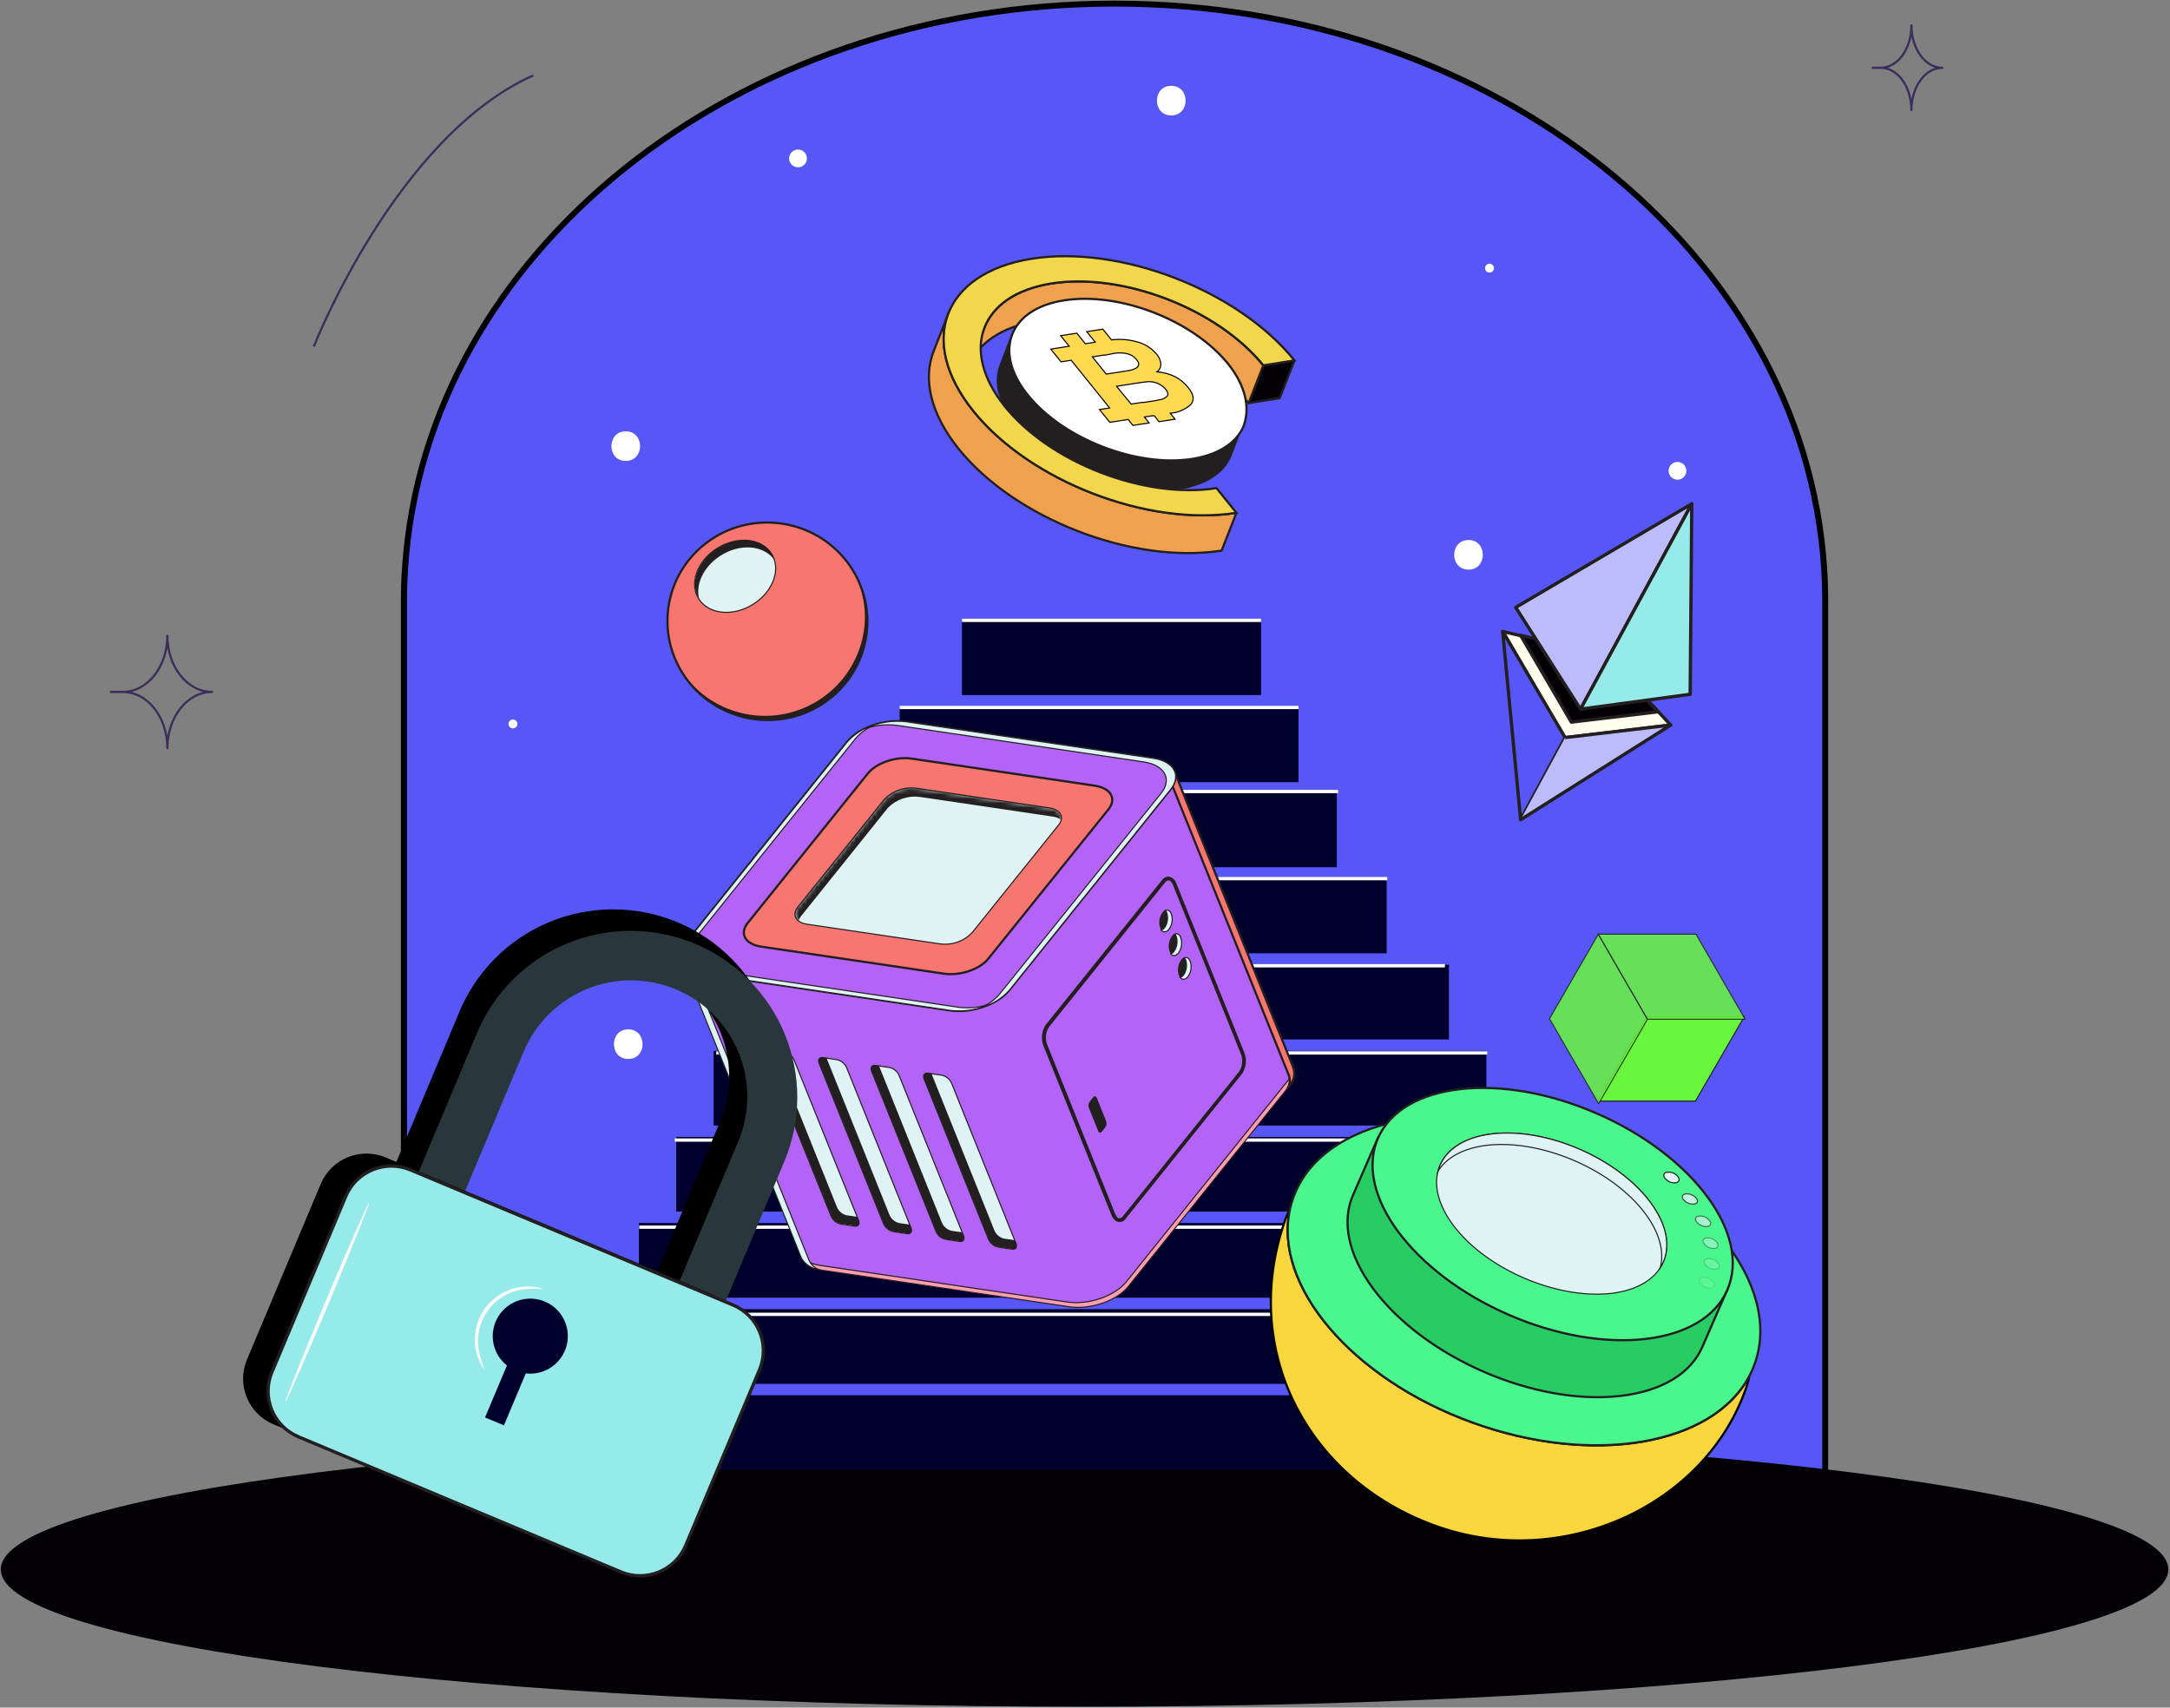
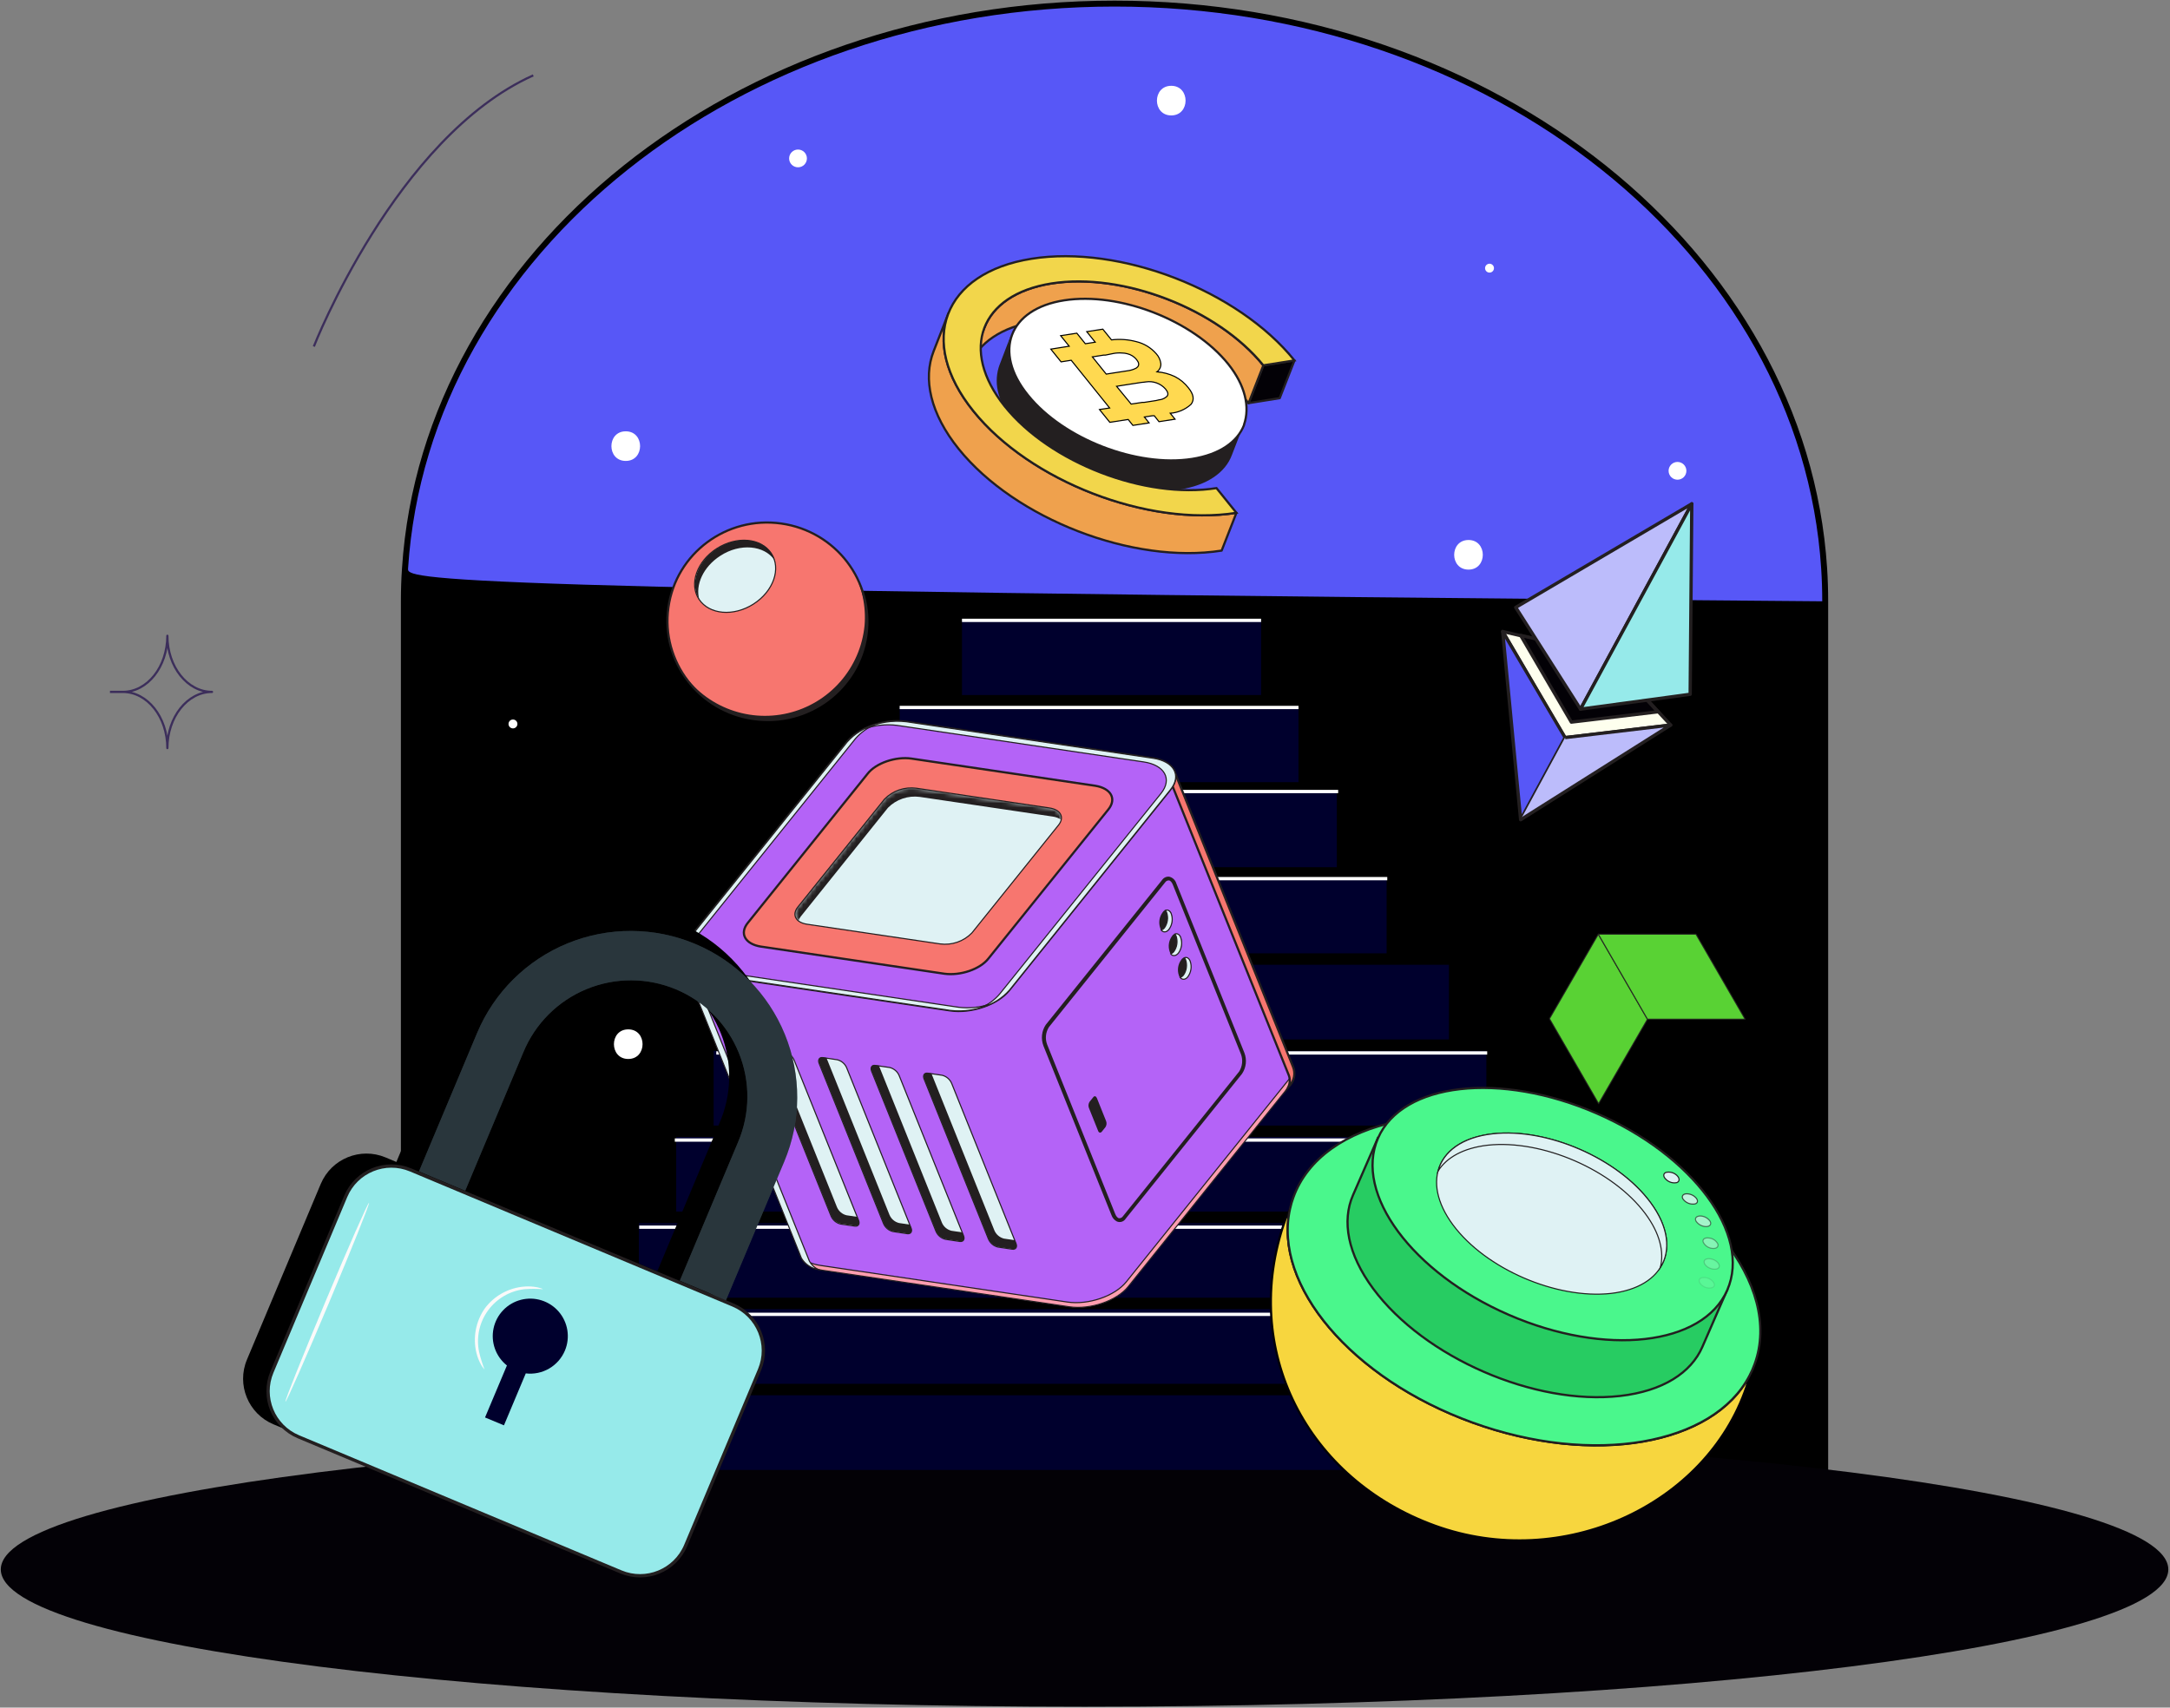
<svg xmlns="http://www.w3.org/2000/svg" width="493" height="388" viewBox="0 0 493 388" fill="none">
  <rect x="0" y="0" width="493" height="388" fill="#808080" stroke="none" />
  <path d="M91.791 363.722V136.625C91.791 134.069 91.886 131.552 92.047 129.13C96.682 57.176 167.492 0.806 253.229 0.806C338.966 0.806 409.776 57.176 414.424 129.13C414.586 131.552 414.667 134.069 414.667 136.625V363.722H91.791Z" fill="#5757F7" />
-   <path d="M253.229 1.492C338.616 1.492 409.13 57.58 413.751 129.184C413.912 131.579 413.993 134.082 413.993 136.625V363.049H92.465V136.625C92.465 134.082 92.546 131.579 92.707 129.17C97.342 57.58 167.842 1.492 253.229 1.492ZM253.229 0.146C166.778 0.146 96.008 57.217 91.333 129.089C91.158 131.579 91.077 134.082 91.077 136.625V364.395H415.34V136.625C415.34 134.082 415.259 131.579 415.098 129.089C410.463 57.217 339.761 0.146 253.229 0.146Z" fill="black" />
+   <path d="M253.229 1.492C338.616 1.492 409.13 57.58 413.751 129.184C413.912 131.579 413.993 134.082 413.993 136.625V363.049V136.625C92.465 134.082 92.546 131.579 92.707 129.17C97.342 57.58 167.842 1.492 253.229 1.492ZM253.229 0.146C166.778 0.146 96.008 57.217 91.333 129.089C91.158 131.579 91.077 134.082 91.077 136.625V364.395H415.34V136.625C415.34 134.082 415.259 131.579 415.098 129.089C410.463 57.217 339.761 0.146 253.229 0.146Z" fill="black" />
  <path d="M181.301 38.014C181.837 38.014 182.351 37.801 182.73 37.423C183.109 37.044 183.322 36.531 183.322 35.995C183.322 35.46 183.109 34.947 182.73 34.568C182.351 34.19 181.837 33.977 181.301 33.977C180.765 33.977 180.251 34.19 179.872 34.568C179.493 34.947 179.28 35.46 179.28 35.995C179.28 36.531 179.493 37.044 179.872 37.423C180.251 37.801 180.765 38.014 181.301 38.014Z" fill="white" />
  <path d="M338.401 61.94C338.669 61.94 338.926 61.834 339.115 61.645C339.304 61.455 339.411 61.199 339.411 60.931C339.411 60.663 339.304 60.407 339.115 60.217C338.926 60.028 338.669 59.922 338.401 59.922C338.133 59.922 337.876 60.028 337.686 60.217C337.497 60.407 337.39 60.663 337.39 60.931C337.39 61.199 337.497 61.455 337.686 61.645C337.876 61.834 338.133 61.94 338.401 61.94Z" fill="white" />
  <path d="M381.107 108.998C381.643 108.998 382.157 108.786 382.536 108.407C382.915 108.029 383.128 107.515 383.128 106.98C383.128 106.445 382.915 105.931 382.536 105.553C382.157 105.174 381.643 104.961 381.107 104.961C380.571 104.961 380.057 105.174 379.678 105.553C379.299 105.931 379.086 106.445 379.086 106.98C379.086 107.515 379.299 108.029 379.678 108.407C380.057 108.786 380.571 108.998 381.107 108.998Z" fill="white" />
  <path d="M253.458 91.168C253.726 91.168 253.983 91.062 254.173 90.873C254.362 90.683 254.469 90.427 254.469 90.159C254.469 89.891 254.362 89.635 254.173 89.445C253.983 89.256 253.726 89.15 253.458 89.15C253.19 89.15 252.933 89.256 252.744 89.445C252.554 89.635 252.448 89.891 252.448 90.159C252.448 90.427 252.554 90.683 252.744 90.873C252.933 91.062 253.19 91.168 253.458 91.168Z" fill="white" />
  <path d="M116.54 165.504C116.808 165.504 117.065 165.397 117.254 165.208C117.444 165.019 117.55 164.762 117.55 164.494C117.55 164.227 117.444 163.97 117.254 163.781C117.065 163.591 116.808 163.485 116.54 163.485C116.272 163.485 116.015 163.591 115.825 163.781C115.636 163.97 115.53 164.227 115.53 164.494C115.53 164.762 115.636 165.019 115.825 165.208C116.015 165.397 116.272 165.504 116.54 165.504Z" fill="white" />
  <path d="M142.164 104.733C146.502 104.733 146.516 98.004 142.164 98.004C137.813 98.004 137.826 104.733 142.164 104.733Z" fill="white" />
  <path d="M266.095 26.226C270.433 26.226 270.433 19.497 266.095 19.497C261.757 19.497 261.757 26.226 266.095 26.226Z" fill="white" />
  <path d="M142.73 240.619C147.068 240.619 147.068 233.891 142.73 233.891C138.392 233.891 138.392 240.619 142.73 240.619Z" fill="white" />
  <path d="M333.631 129.426C337.956 129.426 337.969 122.698 333.631 122.698C329.293 122.698 329.28 129.426 333.631 129.426Z" fill="white" />
  <path d="M246.399 387.796C382.381 387.796 492.617 373.831 492.617 356.603C492.617 339.376 382.381 325.411 246.399 325.411C110.416 325.411 0.18 339.376 0.18 356.603C0.18 373.831 110.416 387.796 246.399 387.796Z" fill="#030106" />
  <path d="M286.505 140.958H218.552V157.927H286.505V140.958Z" fill="#00002D" />
  <path d="M295.006 160.753H204.392V177.722H295.006V160.753Z" fill="#00002D" />
  <path d="M303.71 180.077H196.107V197.046H303.71V180.077Z" fill="#00002D" />
  <path d="M315.026 199.643H184.777V216.612H315.026V199.643Z" fill="#00002D" />
  <path d="M329.185 219.21H170.617V236.179H329.185V219.21Z" fill="#00002D" />
  <path d="M337.686 238.776H162.13V255.745H337.686V238.776Z" fill="#00002D" />
  <path d="M346.174 258.329H153.629V275.298H346.174V258.329Z" fill="#00002D" />
  <path d="M354.675 277.895H145.141V294.864H354.675V277.895Z" fill="#00002D" />
  <path d="M363.176 297.461H136.64V314.43H363.176V297.461Z" fill="#00002D" />
  <path d="M371.677 317.027H128.153V333.996H371.677V317.027Z" fill="#00002D" />
  <path d="M218.552 140.958H286.505" stroke="white" stroke-width="0.75" stroke-miterlimit="10" />
  <path d="M162.736 239.247H337.875" stroke="white" stroke-width="0.75" stroke-miterlimit="10" />
  <path d="M153.306 259.042H345.958" stroke="white" stroke-width="0.75" stroke-miterlimit="10" />
  <path d="M145.222 278.837H354.042" stroke="white" stroke-width="0.75" stroke-miterlimit="10" />
  <path d="M137.139 298.645H363.472" stroke="white" stroke-width="0.75" stroke-miterlimit="10" />
  <path d="M184.925 199.643H315.174" stroke="white" stroke-width="0.75" stroke-miterlimit="10" />
  <path d="M204.392 160.753H295.006" stroke="white" stroke-width="0.75" stroke-miterlimit="10" />
-   <path d="M170.402 219.438H328.269" stroke="white" stroke-width="0.75" stroke-miterlimit="10" />
  <path d="M196.43 179.849H304.019" stroke="white" stroke-width="0.75" stroke-miterlimit="10" />
  <path d="M282.558 96.457L279.864 103.414C278.395 107.33 274.327 110.263 268.022 111.232C266.843 111.41 265.656 111.518 264.465 111.555H264.397C252.407 111.946 238.019 105.769 230.717 96.753C228.918 94.64 227.603 92.16 226.864 89.486C226.303 87.552 226.303 85.499 226.864 83.565C226.908 83.382 226.967 83.201 227.039 83.027L229.733 75.976C228.936 78.291 228.936 80.806 229.733 83.121C230.542 85.542 231.809 87.785 233.465 89.728C240.269 98.206 253.337 104.141 264.815 104.531C266.792 104.615 268.773 104.507 270.729 104.208C276.994 103.253 281.049 100.346 282.558 96.457Z" fill="#231F20" />
  <path d="M294.09 81.897L290.736 90.469L283.663 91.599L287.017 83.013L294.09 81.897Z" fill="#030106" stroke="#231F20" stroke-width="0.5" stroke-linejoin="round" />
  <path d="M220.303 83L223.658 74.428C225.611 69.422 230.838 65.695 238.881 64.416C255.048 61.859 276.671 70.203 287.017 83.027L283.663 91.612C273.33 78.788 251.734 70.431 235.54 73.002C227.484 74.253 222.256 77.994 220.303 83Z" fill="#EFA14D" stroke="#231F20" stroke-width="0.5" stroke-linejoin="round" />
  <path d="M212.112 79.797L215.466 71.212C213.001 77.51 214.712 85.422 221.165 93.429C233.991 109.348 260.787 119.697 280.901 116.521L277.546 125.106C257.432 128.282 230.636 117.92 217.811 102.015C211.357 94.008 209.646 86.082 212.112 79.797Z" fill="#EFA14D" stroke="#231F20" stroke-width="0.5" stroke-linejoin="round" />
  <path d="M294.09 81.897L287.017 83.013C276.671 70.189 255.088 61.846 238.881 64.403C222.674 66.96 217.972 79.488 228.251 92.312C238.531 105.136 260.167 113.48 276.374 110.909L280.901 116.521C260.787 119.697 233.991 109.348 221.165 93.429C208.34 77.51 214.254 61.98 234.368 58.791C254.482 55.602 281.292 65.977 294.09 81.897Z" fill="#F2D64B" stroke="#231F20" stroke-width="0.5" stroke-miterlimit="10" />
  <path d="M282.639 96.457V96.551C281.144 100.427 277.088 103.279 270.824 104.275C258.268 106.226 241.576 99.754 233.546 89.796C229.505 84.83 228.467 79.945 229.936 76.056C231.404 72.167 235.459 69.22 241.778 68.238C254.334 66.287 271.026 72.759 279.042 82.717C282.949 87.616 283.986 92.501 282.639 96.457Z" fill="white" stroke="#231F20" stroke-width="0.5" stroke-miterlimit="10" />
  <path d="M266.903 85.557C265.633 84.956 264.263 84.591 262.862 84.48C263.142 84.272 263.368 84 263.521 83.686C263.673 83.372 263.748 83.026 263.737 82.677C263.644 81.824 263.28 81.022 262.7 80.389C261.505 79.005 259.901 78.035 258.119 77.617C256.293 77.134 254.391 77.001 252.515 77.227L250.548 74.791L246.897 75.357L248.824 77.752L246.574 78.102L244.647 75.706L240.969 76.272L242.909 78.667L241.023 78.963L238.733 79.326L241.064 82.219L243.367 81.856L252.097 92.702L249.794 93.052L252.138 95.959L256.314 95.313L257.378 96.659L261.056 96.094L259.992 94.748L261.824 94.465H262.242L263.306 95.811L266.957 95.246L265.866 93.9C267.625 93.768 269.289 93.053 270.595 91.868C271.376 90.859 271.201 89.621 270.029 88.167C269.195 87.075 268.127 86.183 266.903 85.557ZM253 80.309C253.644 80.192 254.301 80.161 254.953 80.215C255.345 80.218 255.734 80.272 256.112 80.376C256.949 80.573 257.694 81.048 258.227 81.722C258.753 82.381 258.833 82.892 258.483 83.336C258.303 83.546 258.071 83.704 257.81 83.794C257.283 84.028 256.725 84.183 256.152 84.251L254.307 84.534L252.057 84.884L251.329 85.005L248.177 81.089L250.737 80.686H251.141L253 80.309ZM265.125 90.051C264.695 90.453 264.156 90.72 263.576 90.818C263.293 90.818 263.01 90.953 262.66 91.007L259.965 91.424H259.547L256.988 91.814L253.674 87.777L254.401 87.656L256.651 87.306L259.345 86.889C259.696 86.889 260.006 86.808 260.315 86.781C261.136 86.65 261.976 86.728 262.758 87.008C263.54 87.288 264.238 87.761 264.788 88.383C265.372 89.082 265.484 89.639 265.125 90.051Z" fill="#FFD950" stroke="black" stroke-width="0.25" stroke-miterlimit="10" />
  <path d="M155.017 218.51L178.553 209.359L198.761 184.195C201.361 180.965 207.356 178.906 212.139 179.62L243.192 184.222L266.728 175.071L293.767 242.423C294.071 243.154 294.152 243.959 294.001 244.737C293.85 245.514 293.474 246.231 292.918 246.796L256.328 292.361C253.728 295.59 247.732 297.649 242.936 296.936L186.919 288.633C184.426 288.27 182.756 287.287 182.096 285.861L155.017 218.51Z" fill="#B463F7" />
  <path d="M186.474 287.543L242.492 295.846C247.288 296.559 253.269 294.5 255.883 291.257L292.46 245.706C293.018 245.142 293.397 244.427 293.55 243.649C293.704 242.871 293.624 242.066 293.322 241.333L293.753 242.409C294.057 243.141 294.139 243.946 293.988 244.723C293.837 245.501 293.46 246.217 292.905 246.783L256.314 292.347C253.714 295.577 247.719 297.636 242.923 296.923L186.905 288.633C184.413 288.256 182.742 287.288 182.082 285.848L181.597 284.852C182.311 286.198 183.982 287.193 186.474 287.543Z" fill="#FF9EB0" stroke="#231F20" stroke-width="0.25" stroke-miterlimit="10" />
  <path d="M292.703 244.078L265.65 176.794L242.128 185.944L211.088 181.235C206.292 180.521 200.31 182.58 197.696 185.81L177.488 210.974L155.434 219.546L155.003 218.47L178.539 209.319L198.747 184.155C201.347 180.925 207.343 178.866 212.125 179.579L243.179 184.182L266.715 175.031L293.753 242.382C294.057 243.114 294.139 243.919 293.988 244.696C293.837 245.474 293.46 246.19 292.905 246.756L292.689 247.011C292.905 246.553 293.018 246.053 293.02 245.546C293.022 245.039 292.914 244.538 292.703 244.078Z" fill="#F7766F" stroke="#231F20" stroke-width="0.5" stroke-miterlimit="10" />
  <path d="M156.862 219.237L183.874 286.52C184.333 287.38 185.062 288.065 185.949 288.472C185.151 288.349 184.39 288.053 183.72 287.604C183.049 287.155 182.486 286.565 182.069 285.875L155.124 218.685C155.723 218.8 156.306 218.985 156.862 219.237Z" fill="#DFF2F4" stroke="#231F20" stroke-width="0.25" stroke-miterlimit="10" />
  <path d="M229.262 224.996L265.852 179.431C268.453 176.202 266.674 172.999 261.892 172.286L205.847 163.996C201.065 163.283 195.069 165.342 192.469 168.572L155.879 214.136C153.279 217.38 155.057 220.569 159.84 221.282L215.87 229.585C220.667 230.285 226.662 228.239 229.262 224.996Z" fill="#B463F7" stroke="#231F20" stroke-width="0.5" stroke-miterlimit="10" />
  <path d="M155.892 214.136L192.483 168.572C194.124 166.74 196.248 165.406 198.613 164.723C196.97 165.425 195.509 166.493 194.342 167.845L157.751 213.41C155.151 216.653 156.93 219.856 161.712 220.555L217.743 228.858C220.183 229.163 222.661 228.914 224.991 228.132C222.15 229.452 218.996 229.955 215.884 229.585L159.853 221.282C155.07 220.569 153.306 217.38 155.892 214.136Z" fill="#DFF2F4" stroke="#231F20" stroke-width="0.25" stroke-miterlimit="10" />
  <path d="M224.56 217.797L251.801 183.926C253.741 181.517 252.421 179.135 248.851 178.543L207.087 172.367C203.53 171.842 199.003 173.376 197.131 175.785L169.89 209.696C167.95 212.118 169.27 214.5 172.84 215.078L214.604 221.255C218.174 221.726 222.634 220.259 224.56 217.797Z" fill="#F7766F" stroke="#231F20" stroke-width="0.5" stroke-miterlimit="10" />
  <path d="M220.788 211.997L240.525 187.425C241.872 185.675 240.969 183.953 238.396 183.576L208.178 179.095C206.864 178.92 205.528 179.052 204.275 179.482C203.022 179.912 201.886 180.627 200.957 181.571L181.22 206.143C179.873 207.892 180.775 209.615 183.362 210.005L213.58 214.473C214.892 214.65 216.227 214.518 217.478 214.088C218.729 213.659 219.863 212.942 220.788 211.997Z" fill="#DFF2F4" stroke="#231F20" stroke-width="0.25" stroke-miterlimit="10" />
  <path d="M227.133 225.83L263.778 180.266C266.378 177.023 264.6 173.82 259.817 173.12L203.786 164.817C201.383 164.518 198.944 164.757 196.646 165.517C199.528 164.142 202.743 163.614 205.915 163.996L261.946 172.286C266.728 172.999 268.507 176.202 265.906 179.431L229.316 224.996C227.65 226.859 225.486 228.208 223.078 228.885C224.639 228.179 226.024 227.135 227.133 225.83Z" fill="#DFF2F4" stroke="#231F20" stroke-width="0.25" stroke-miterlimit="10" />
  <mask id="mask0_1397_12201" style="mask-type:luminance" maskUnits="userSpaceOnUse" x="180" y="179" width="62" height="36">
    <path d="M220.788 211.997L240.525 187.425C241.872 185.675 240.969 183.953 238.396 183.576L208.178 179.095C206.864 178.92 205.528 179.052 204.275 179.482C203.022 179.912 201.886 180.627 200.957 181.571L181.22 206.143C179.873 207.892 180.775 209.615 183.362 210.005L213.58 214.473C214.892 214.65 216.227 214.518 217.478 214.088C218.729 213.659 219.863 212.942 220.788 211.997Z" fill="white" />
  </mask>
  <g mask="url(#mask0_1397_12201)">
    <path d="M239.191 185.541L208.959 181.073C207.647 180.897 206.312 181.028 205.059 181.456C203.806 181.883 202.669 182.595 201.738 183.536L182.002 208.148C181.73 208.484 181.533 208.874 181.422 209.292C181.175 209.121 180.97 208.896 180.821 208.635C180.673 208.374 180.585 208.082 180.564 207.783C180.543 207.483 180.59 207.182 180.702 206.903C180.813 206.624 180.985 206.374 181.207 206.17L200.943 181.584C201.874 180.64 203.013 179.926 204.269 179.498C205.525 179.071 206.863 178.942 208.178 179.122L238.396 183.59C240.417 183.886 241.427 185.003 241.091 186.281C240.528 185.883 239.875 185.629 239.191 185.541Z" fill="#231F20" />
  </g>
  <path d="M226.716 283.358L229.949 283.843C230.784 283.964 231.161 283.345 230.811 282.497L216.207 246.164C216.016 245.711 215.721 245.308 215.347 244.988C214.973 244.668 214.529 244.44 214.052 244.32L210.818 243.849C209.983 243.728 209.606 244.347 209.956 245.195L224.56 281.528C224.751 281.98 225.045 282.382 225.42 282.7C225.794 283.017 226.238 283.243 226.716 283.358Z" fill="#DFF2F4" stroke="#231F20" stroke-width="0.25" stroke-miterlimit="10" />
  <path d="M210.818 243.782L211.6 243.889L225.921 279.59C226.117 280.043 226.415 280.444 226.791 280.763C227.167 281.083 227.611 281.312 228.09 281.434L230.542 281.797L230.811 282.443C231.161 283.345 230.811 283.964 229.949 283.789L226.716 283.304C226.238 283.189 225.794 282.963 225.42 282.646C225.045 282.328 224.751 281.927 224.56 281.474L209.956 245.141C209.606 244.28 209.983 243.661 210.818 243.782Z" fill="#231F20" />
  <path d="M214.793 281.595L218.026 282.08C218.861 282.201 219.239 281.582 218.888 280.734L204.284 244.401C204.094 243.947 203.8 243.543 203.426 243.223C203.052 242.903 202.607 242.675 202.129 242.557L198.896 242.086C198.06 241.952 197.683 242.584 198.033 243.432L212.637 279.765C212.827 280.218 213.121 280.62 213.496 280.938C213.87 281.256 214.315 281.481 214.793 281.595Z" fill="#DFF2F4" stroke="#231F20" stroke-width="0.25" stroke-miterlimit="10" />
  <path d="M202.87 279.832L206.103 280.317C206.939 280.438 207.316 279.806 206.965 278.971L192.362 242.638C192.173 242.182 191.88 241.778 191.505 241.458C191.131 241.137 190.685 240.91 190.206 240.794L186.973 240.31C186.137 240.189 185.76 240.821 186.111 241.655L200.714 277.989C200.903 278.444 201.196 278.849 201.571 279.169C201.945 279.489 202.39 279.717 202.87 279.832Z" fill="#DFF2F4" stroke="#231F20" stroke-width="0.25" stroke-miterlimit="10" />
  <path d="M190.947 278.123L194.18 278.594C195.015 278.729 195.393 278.097 195.042 277.249L180.439 240.915C180.25 240.46 179.957 240.056 179.582 239.735C179.208 239.415 178.762 239.187 178.283 239.072L175.05 238.587C174.214 238.466 173.837 239.085 174.187 239.933L188.791 276.266C188.98 276.723 189.273 277.129 189.647 277.452C190.022 277.774 190.467 278.004 190.947 278.123Z" fill="#DFF2F4" stroke="#231F20" stroke-width="0.25" stroke-miterlimit="10" />
  <path d="M198.896 242.019L199.677 242.126L213.998 277.827C214.193 278.279 214.49 278.68 214.867 278.998C215.243 279.315 215.688 279.541 216.167 279.657L218.619 280.021L218.888 280.68C219.239 281.582 218.888 282.201 218.026 282.026L214.793 281.541C214.313 281.426 213.868 281.199 213.494 280.878C213.119 280.558 212.825 280.153 212.637 279.698L198.033 243.365C197.683 242.517 198.06 241.884 198.896 242.019Z" fill="#231F20" />
  <path d="M186.986 240.243L187.767 240.364L202.088 276.051C202.281 276.506 202.577 276.91 202.954 277.23C203.33 277.55 203.777 277.778 204.257 277.895L206.709 278.258L206.979 278.917C207.329 279.806 206.979 280.438 206.117 280.263L202.883 279.779C202.404 279.663 201.959 279.436 201.584 279.115C201.209 278.795 200.916 278.391 200.728 277.935L186.124 241.602C185.76 240.754 186.137 240.122 186.986 240.243Z" fill="#231F20" />
  <path d="M175.05 238.48L175.831 238.601L190.152 274.288C190.344 274.743 190.641 275.147 191.017 275.467C191.394 275.788 191.84 276.015 192.321 276.132L194.773 276.495L195.042 277.155C195.393 278.043 195.042 278.675 194.18 278.5L190.947 278.029C190.468 277.912 190.024 277.684 189.65 277.363C189.275 277.043 188.981 276.64 188.791 276.186L174.187 239.852C173.837 238.978 174.214 238.359 175.05 238.48Z" fill="#231F20" />
  <path d="M253.755 277.545C254.109 277.694 254.506 277.711 254.872 277.592C255.238 277.474 255.549 277.228 255.748 276.899L282.167 243.997C282.639 243.302 282.935 242.503 283.029 241.668C283.123 240.834 283.012 239.989 282.706 239.206L267.254 200.733C267.143 200.358 266.936 200.019 266.652 199.749C266.368 199.48 266.018 199.29 265.637 199.199C265.326 199.164 265.011 199.215 264.726 199.345C264.441 199.476 264.197 199.681 264.02 199.939L237.588 232.841C237.121 233.541 236.83 234.343 236.739 235.179C236.647 236.015 236.758 236.861 237.062 237.645L252.515 276.105C252.725 276.727 253.17 277.244 253.755 277.545ZM255.102 276.374C255.012 276.509 254.889 276.619 254.746 276.694C254.602 276.769 254.442 276.807 254.28 276.805C253.93 276.805 253.579 276.374 253.35 275.795L237.898 237.322C237.655 236.679 237.565 235.988 237.635 235.304C237.705 234.619 237.933 233.961 238.302 233.38L264.721 200.478C264.809 200.341 264.931 200.23 265.075 200.155C265.219 200.079 265.38 200.042 265.543 200.047C265.893 200.047 266.243 200.478 266.472 201.056L281.925 239.516C282.167 240.162 282.256 240.855 282.186 241.541C282.116 242.228 281.888 242.888 281.521 243.472L255.102 276.374Z" fill="#231F20" />
  <path d="M263.576 210.84C263.615 211.065 263.724 211.273 263.887 211.433C264.051 211.593 264.261 211.698 264.488 211.732C264.714 211.766 264.946 211.728 265.15 211.624C265.354 211.519 265.519 211.353 265.623 211.149C265.984 210.647 266.22 210.067 266.311 209.456C266.402 208.846 266.347 208.222 266.149 207.637C266.108 207.412 265.997 207.206 265.833 207.047C265.668 206.889 265.458 206.786 265.231 206.753C265.005 206.72 264.774 206.76 264.571 206.865C264.369 206.97 264.204 207.137 264.101 207.341C263.741 207.84 263.505 208.418 263.414 209.026C263.322 209.635 263.378 210.257 263.576 210.84Z" fill="#231F20" />
  <path d="M265.731 216.222C265.777 216.443 265.89 216.644 266.054 216.799C266.217 216.953 266.425 217.054 266.647 217.088C266.87 217.122 267.098 217.087 267.301 216.987C267.503 216.888 267.67 216.729 267.779 216.532C268.14 216.03 268.375 215.45 268.467 214.839C268.558 214.228 268.502 213.605 268.304 213.02C268.26 212.796 268.146 212.592 267.981 212.435C267.815 212.278 267.605 212.177 267.379 212.144C267.153 212.112 266.922 212.15 266.719 212.254C266.516 212.358 266.349 212.522 266.243 212.724C265.885 213.224 265.652 213.802 265.563 214.411C265.474 215.02 265.532 215.641 265.731 216.222Z" fill="#231F20" />
  <path d="M267.82 221.605C267.861 221.83 267.971 222.036 268.136 222.194C268.3 222.353 268.511 222.456 268.737 222.489C268.963 222.521 269.194 222.482 269.397 222.377C269.6 222.271 269.764 222.105 269.867 221.901C270.228 221.402 270.463 220.824 270.555 220.215C270.646 219.607 270.591 218.985 270.393 218.402C270.347 218.182 270.234 217.981 270.071 217.826C269.907 217.671 269.699 217.57 269.477 217.536C269.254 217.503 269.026 217.538 268.823 217.637C268.621 217.737 268.454 217.896 268.345 218.093C267.985 218.594 267.749 219.175 267.657 219.785C267.566 220.396 267.622 221.02 267.82 221.605Z" fill="#231F20" />
  <path d="M268.83 221.605C269.19 221.103 269.426 220.523 269.517 219.912C269.609 219.302 269.553 218.678 269.355 218.093C269.282 217.921 269.182 217.762 269.059 217.622C269.598 217.406 270.15 217.689 270.406 218.429C270.604 219.012 270.66 219.634 270.568 220.242C270.477 220.851 270.241 221.429 269.881 221.928C269.315 222.655 268.601 222.682 268.129 222.116C268.403 222.008 268.644 221.832 268.83 221.605Z" fill="#DFF2F4" stroke="#231F20" stroke-width="0.25" stroke-miterlimit="10" />
  <path d="M266.674 216.222C267.035 215.72 267.27 215.14 267.362 214.529C267.453 213.919 267.397 213.295 267.2 212.71C267.132 212.536 267.031 212.376 266.903 212.239C267.456 212.024 267.994 212.306 268.25 213.046C268.45 213.628 268.508 214.249 268.419 214.858C268.33 215.466 268.097 216.045 267.738 216.545C267.159 217.272 266.391 217.299 265.974 216.734C266.249 216.629 266.491 216.453 266.674 216.222Z" fill="#DFF2F4" stroke="#231F20" stroke-width="0.25" stroke-miterlimit="10" />
  <path d="M264.532 210.84C264.89 210.337 265.124 209.756 265.213 209.145C265.302 208.534 265.244 207.911 265.044 207.327C264.972 207.154 264.877 206.991 264.761 206.843C265.3 206.641 265.852 206.924 266.108 207.664C266.306 208.247 266.362 208.868 266.27 209.477C266.179 210.085 265.943 210.663 265.583 211.163C265.004 211.889 264.303 211.916 263.818 211.351C264.095 211.243 264.341 211.067 264.532 210.84Z" fill="#DFF2F4" stroke="#231F20" stroke-width="0.25" stroke-miterlimit="10" />
  <path d="M250.305 257.158L251.154 256.095C251.281 255.897 251.361 255.673 251.387 255.439C251.412 255.206 251.383 254.97 251.302 254.749L249.201 249.501C249.012 249.057 248.648 248.949 248.392 249.286L247.544 250.335C247.406 250.543 247.32 250.782 247.294 251.03C247.268 251.279 247.303 251.53 247.395 251.762L249.497 256.996C249.645 257.387 250.009 257.481 250.305 257.158Z" fill="#231F20" />
  <path d="M196.843 144.31C198.563 132.041 189.886 120.686 177.462 118.949C165.039 117.211 153.573 125.749 151.853 138.019C150.134 150.288 158.811 161.643 171.234 163.38C183.658 165.118 195.123 156.58 196.843 144.31Z" fill="#F7766F" stroke="#231F20" stroke-width="0.5" stroke-miterlimit="10" />
  <path d="M154.491 151.966C157.007 155.992 160.722 159.129 165.115 160.938C169.507 162.746 174.357 163.135 178.982 162.05C183.607 160.965 187.776 158.46 190.903 154.887C194.03 151.314 195.958 146.853 196.417 142.129C196.788 137.706 195.826 133.272 193.655 129.399C196.241 133.482 197.423 138.296 197.023 143.112C196.757 146.061 195.912 148.929 194.536 151.552C193.159 154.175 191.278 156.501 189.001 158.397C186.724 160.293 184.094 161.722 181.263 162.602C178.433 163.482 175.456 163.796 172.504 163.525C168.783 163.218 165.196 162.003 162.055 159.988C158.915 157.973 156.317 155.218 154.491 151.966Z" fill="#231F20" />
  <path d="M171.17 137.258C175.71 134.365 177.542 129.184 175.211 125.712C172.881 122.24 167.397 121.742 162.857 124.635C158.317 127.528 156.498 132.709 158.816 136.181C161.133 139.653 166.643 140.151 171.17 137.258Z" fill="#DFF2F4" stroke="#231F20" stroke-width="0.25" stroke-miterlimit="10" />
  <path d="M163.666 126.277C159.772 128.766 157.9 132.925 158.883 136.262V136.181C156.606 132.696 158.425 127.528 162.925 124.635C167.424 121.742 172.988 122.226 175.279 125.712C175.588 126.199 175.825 126.73 175.979 127.286C173.635 123.868 168.125 123.37 163.666 126.277Z" fill="#231F20" />
  <path d="M149.803 317.148L139.308 312.748L163.423 255.247C164.838 252.036 165.598 248.576 165.66 245.069C165.722 241.561 165.083 238.077 163.782 234.818C162.481 231.56 160.543 228.593 158.081 226.091C155.62 223.589 152.684 221.601 149.445 220.245C146.206 218.888 142.729 218.19 139.217 218.19C135.705 218.19 132.229 218.889 128.99 220.245C125.751 221.602 122.815 223.59 120.354 226.092C117.893 228.594 115.955 231.561 114.654 234.819L90.539 292.253L80.044 287.853L104.159 230.419C106.019 225.756 108.791 221.51 112.312 217.929C115.833 214.348 120.033 211.504 124.667 209.562C129.301 207.62 134.276 206.62 139.301 206.62C144.326 206.62 149.301 207.62 153.935 209.562C158.569 211.503 162.769 214.347 166.29 217.928C169.812 221.509 172.583 225.755 174.444 230.418C176.304 235.081 177.216 240.067 177.125 245.085C177.035 250.104 175.945 255.054 173.918 259.647L149.803 317.148Z" fill="black" />
  <path d="M154.047 321.333L143.552 316.933L167.68 259.513C169.047 256.309 169.765 252.867 169.795 249.385C169.824 245.903 169.164 242.449 167.853 239.223C166.541 235.997 164.604 233.061 162.153 230.585C159.701 228.11 156.784 226.142 153.569 224.797C150.353 223.451 146.903 222.754 143.417 222.745C139.931 222.736 136.477 223.416 133.255 224.745C130.033 226.074 127.106 228.027 124.642 230.49C122.178 232.953 120.225 235.879 118.897 239.099L94.782 296.532L84.287 292.132L108.403 234.698C112.283 225.456 119.68 218.133 128.966 214.339C133.564 212.46 138.488 211.504 143.456 211.526C148.424 211.548 153.338 212.547 157.92 214.466C162.501 216.385 166.659 219.187 170.156 222.711C173.654 226.235 176.422 230.413 178.303 235.006C180.184 239.599 181.141 244.517 181.119 249.479C181.097 254.441 180.097 259.35 178.175 263.926L154.047 321.333Z" fill="#455A64" />
  <g opacity="0.4">
    <path d="M154.047 321.333L143.552 316.933L167.68 259.513C169.047 256.309 169.765 252.867 169.795 249.385C169.824 245.903 169.164 242.449 167.853 239.223C166.541 235.997 164.604 233.061 162.153 230.585C159.701 228.11 156.784 226.142 153.569 224.797C150.353 223.451 146.903 222.754 143.417 222.745C139.931 222.736 136.477 223.416 133.255 224.745C130.033 226.074 127.106 228.027 124.642 230.49C122.178 232.953 120.225 235.879 118.897 239.099L94.782 296.532L84.287 292.132L108.403 234.698C112.283 225.456 119.68 218.133 128.966 214.339C133.564 212.46 138.488 211.504 143.456 211.526C148.424 211.548 153.338 212.547 157.92 214.466C162.501 216.385 166.659 219.187 170.156 222.711C173.654 226.235 176.422 230.413 178.303 235.006C180.184 239.599 181.141 244.517 181.119 249.479C181.097 254.441 180.097 259.35 178.175 263.926L154.047 321.333Z" fill="black" />
  </g>
  <path d="M160.86 293.691L87.6 262.991C81.871 260.59 75.279 263.283 72.875 269.005L56.108 308.925C53.704 314.647 56.4 321.233 62.129 323.633L135.389 354.334C141.118 356.734 147.711 354.042 150.114 348.319L166.881 308.4C169.285 302.677 166.589 296.092 160.86 293.691Z" fill="black" />
  <path d="M166.531 296.524L93.272 265.824C87.543 263.423 80.95 266.116 78.546 271.838L61.779 311.758C59.376 317.48 62.072 324.066 67.801 326.466L141.06 357.167C146.789 359.567 153.382 356.875 155.786 351.152L172.553 311.233C174.956 305.51 172.26 298.925 166.531 296.524Z" fill="#96EAEA" stroke="#231F20" stroke-width="0.75" stroke-linejoin="round" />
  <path d="M128.341 306.881C128.954 305.419 129.146 303.815 128.896 302.25C128.646 300.685 127.964 299.22 126.926 298.021C125.888 296.822 124.536 295.936 123.022 295.463C121.508 294.989 119.892 294.947 118.355 295.341C116.818 295.735 115.421 296.55 114.323 297.693C113.224 298.836 112.466 300.263 112.135 301.813C111.803 303.363 111.911 304.975 112.447 306.467C112.982 307.958 113.924 309.272 115.166 310.258L110.194 322.073L114.492 323.863L119.45 312.061C121.294 312.279 123.159 311.891 124.763 310.956C126.367 310.022 127.623 308.591 128.341 306.881Z" fill="#00002D" />
  <path d="M64.847 318.494C64.632 318.4 68.714 308.213 73.941 295.739C79.168 283.264 83.614 273.225 83.829 273.32C84.045 273.414 79.963 283.6 74.722 296.075C69.481 308.549 65.063 318.561 64.847 318.494Z" fill="#FAFAFA" />
  <path d="M110.073 311.146C110.073 311.146 109.763 310.864 109.373 310.231C108.844 309.321 108.453 308.337 108.214 307.311C107.812 305.593 107.779 303.809 108.116 302.077C108.452 300.344 109.151 298.703 110.167 297.259C111.222 295.85 112.565 294.681 114.108 293.832C115.651 292.983 117.357 292.472 119.113 292.334C120.159 292.244 121.213 292.312 122.239 292.536C122.966 292.711 123.33 292.872 123.316 292.926C121.935 292.816 120.548 292.816 119.167 292.926C117.521 293.114 115.932 293.643 114.502 294.478C113.072 295.313 111.832 296.437 110.861 297.778C109.89 299.119 109.209 300.647 108.863 302.266C108.516 303.884 108.511 305.556 108.847 307.177C109.156 308.529 109.565 309.856 110.073 311.146Z" fill="#FAFAFA" />
  <path d="M326.006 346.659C297.068 336.19 281.548 306.8 291.975 277.222C292.284 276.334 292.658 275.471 293.093 274.638C289.159 291.997 307.01 313.259 334.547 323.231C362.085 333.202 389.218 328.331 397.449 312.627C397.272 313.488 397.043 314.337 396.762 315.17C387.574 342.111 354.944 357.142 326.006 346.659Z" fill="#F7D63E" stroke="#030106" stroke-width="0.5" stroke-miterlimit="10" />
  <path d="M334.547 323.231C307.01 313.259 289.159 291.998 293.093 274.638C293.285 273.761 293.537 272.897 293.848 272.055C300.301 254.251 328.997 248.317 357.922 258.786C386.847 269.256 405.074 292.186 398.635 309.922C398.311 310.849 397.914 311.749 397.449 312.613C389.218 328.331 361.99 333.162 334.547 323.231Z" fill="#4AF78C" stroke="#231F20" stroke-width="0.5" stroke-miterlimit="10" />
  <path d="M386.752 306.046L392.397 293.087L385.365 290.033C384.457 288.206 383.389 286.463 382.172 284.825C370.572 269.148 345.446 258.234 326.06 260.428C324.03 260.654 322.024 261.06 320.065 261.639L313.032 258.584L307.387 271.557C304.828 277.41 306.148 284.946 311.955 292.791C323.554 308.469 348.68 319.382 368.066 317.189C377.78 316.085 384.206 311.913 386.752 306.046Z" fill="#27CC62" stroke="#231F20" stroke-width="0.5" stroke-miterlimit="10" />
  <path d="M392.421 293.117C397.931 280.477 384.635 262.504 362.724 252.974C340.812 243.444 318.582 245.965 313.072 258.605C307.562 271.245 320.858 289.217 342.769 298.748C364.681 308.278 386.911 305.757 392.421 293.117Z" fill="#4AF78C" stroke="#231F20" stroke-width="0.5" stroke-miterlimit="10" />
  <path d="M365.951 293.895C353.557 295.24 337.498 288.31 330.088 278.298C322.678 268.287 326.706 259.015 339.101 257.615C351.495 256.216 367.541 263.186 374.964 273.212C382.387 283.237 378.292 292.482 365.951 293.895Z" fill="#DFF2F4" stroke="#231F20" stroke-width="0.25" stroke-miterlimit="10" />
  <path d="M337.969 260.212C350.35 258.867 366.409 265.797 373.832 275.809C377.106 280.236 378.13 284.515 377.2 288.028C379.666 284.152 379.1 278.796 374.964 273.225C367.541 263.2 351.495 256.229 339.101 257.629C332.19 258.409 327.879 261.666 326.707 266.093C328.647 262.998 332.486 260.845 337.969 260.212Z" fill="#DFF2F4" stroke="#231F20" stroke-width="0.25" stroke-miterlimit="10" />
  <path d="M380.986 267.089C380.664 266.775 380.269 266.546 379.836 266.424C379.403 266.302 378.946 266.29 378.507 266.389C377.82 266.645 377.807 267.358 378.507 267.99C378.828 268.307 379.223 268.538 379.656 268.663C380.089 268.787 380.546 268.801 380.986 268.704C381.619 268.435 381.633 267.721 380.986 267.089Z" fill="#DFF2F4" stroke="#231F20" stroke-width="0.25" stroke-miterlimit="10" />
  <path opacity="0.8" d="M385.365 272.243C385.073 271.903 384.705 271.637 384.29 271.466C383.876 271.295 383.427 271.225 382.98 271.26C382.185 271.382 381.956 272.014 382.481 272.606C382.772 272.948 383.14 273.215 383.555 273.386C383.969 273.557 384.419 273.626 384.866 273.589C385.661 273.521 385.89 272.902 385.365 272.243Z" fill="#DFF2F4" stroke="#231F20" stroke-width="0.25" stroke-miterlimit="10" />
  <path opacity="0.6" d="M388.531 277.518C388.283 277.15 387.951 276.847 387.562 276.634C387.173 276.421 386.738 276.304 386.294 276.293C385.405 276.293 384.947 276.805 385.324 277.478C385.576 277.845 385.911 278.147 386.302 278.36C386.693 278.573 387.129 278.69 387.574 278.702C388.45 278.716 388.881 278.191 388.531 277.518Z" fill="#DFF2F4" stroke="#231F20" stroke-width="0.25" stroke-miterlimit="10" />
  <path opacity="0.4" d="M390.309 282.726C390.124 282.334 389.841 281.996 389.487 281.746C389.133 281.496 388.72 281.342 388.288 281.299C387.359 281.151 386.739 281.555 386.941 282.214C387.126 282.605 387.407 282.942 387.758 283.194C388.109 283.446 388.519 283.604 388.948 283.654C389.864 283.789 390.417 283.385 390.309 282.726Z" fill="#DFF2F4" stroke="#231F20" stroke-width="0.25" stroke-miterlimit="10" />
  <path opacity="0.2" d="M390.605 287.678C390.605 287.059 389.864 286.332 388.908 286.09C387.951 285.848 387.17 286.09 387.156 286.709C387.143 287.328 387.911 288.055 388.867 288.297C389.824 288.539 390.592 288.283 390.605 287.678Z" fill="#DFF2F4" stroke="#231F20" stroke-width="0.25" stroke-miterlimit="10" />
  <path opacity="0.1" d="M389.069 292.549C389.689 292.24 389.595 291.513 388.867 290.921C388.539 290.633 388.143 290.434 387.716 290.342C387.29 290.25 386.846 290.269 386.429 290.396C385.823 290.692 385.917 291.419 386.644 292.024C386.972 292.309 387.365 292.506 387.789 292.598C388.213 292.69 388.654 292.673 389.069 292.549Z" fill="#DFF2F4" stroke="#231F20" stroke-width="0.25" stroke-miterlimit="10" />
-   <path d="M374.101 231L363 250.189H385.189L396.29 231H374.101Z" fill="#69F73E" stroke="#231F20" stroke-width="0.25" stroke-linejoin="round" />
  <path opacity="0.85" d="M374.29 231.59L363.122 212.266L352.021 231.469L363.189 250.779L374.29 231.59Z" fill="#69F73E" stroke="#231F20" stroke-width="0.25" stroke-linejoin="round" />
  <path opacity="0.85" d="M374.29 231.59L363.122 212.266H385.311L396.479 231.59H374.29Z" fill="#69F73E" stroke="#231F20" stroke-width="0.25" stroke-linejoin="round" />
  <path d="M341.391 143.488L355.497 167.63L379.558 164.75L364.981 148.979L341.391 143.488Z" fill="#FEFFEE" stroke="#231F20" stroke-width="0.75" stroke-linejoin="round" />
  <path d="M341.391 143.488L355.577 167.589L345.473 186.254L341.391 143.488Z" fill="#5757F7" stroke="#231F20" stroke-width="0.75" stroke-linejoin="round" />
  <path d="M355.578 167.589L379.558 164.75L345.473 186.254" fill="#BCBCFB" />
  <path d="M355.578 167.589L379.558 164.75L345.473 186.254" stroke="#231F20" stroke-width="0.75" stroke-linejoin="round" />
  <path d="M345.473 144.363L356.992 164.077L376.648 161.736L364.739 148.844L345.473 144.363Z" fill="#030106" stroke="#231F20" stroke-width="0.75" stroke-linejoin="round" />
  <path d="M384.354 114.475L359.08 161.13L344.355 138.011L384.354 114.475Z" fill="#BCBCFB" stroke="#231F20" stroke-width="0.75" stroke-linejoin="round" />
  <path d="M384.354 114.475L359.08 161.13L383.99 157.753L384.354 114.475Z" fill="#96EAEA" stroke="#231F20" stroke-width="0.75" stroke-linejoin="round" />
  <path d="M24.983 157.214H27.893M27.893 157.214C33.497 157.214 38.024 151.509 38.024 144.457C38.024 151.509 42.564 157.214 48.168 157.214C42.564 157.214 38.024 162.933 38.024 169.985C38.024 162.933 33.497 157.214 27.893 157.214Z" stroke="#3C2E5B" stroke-width="0.5" stroke-linejoin="round" />
-   <path d="M425.256 15.406H427.263M427.263 15.406C431.13 15.406 434.255 11.087 434.255 5.771C434.255 11.087 437.394 15.406 441.247 15.406C437.394 15.406 434.255 19.726 434.255 25.042C434.255 19.659 431.13 15.406 427.263 15.406Z" stroke="#3C2E5B" stroke-width="0.5" stroke-linejoin="round" />
  <path d="M71.3 78.734C71.3 78.734 89.878 31.165 121.147 17.129" stroke="#3C2E5B" stroke-width="0.5" stroke-linejoin="round" />
</svg>